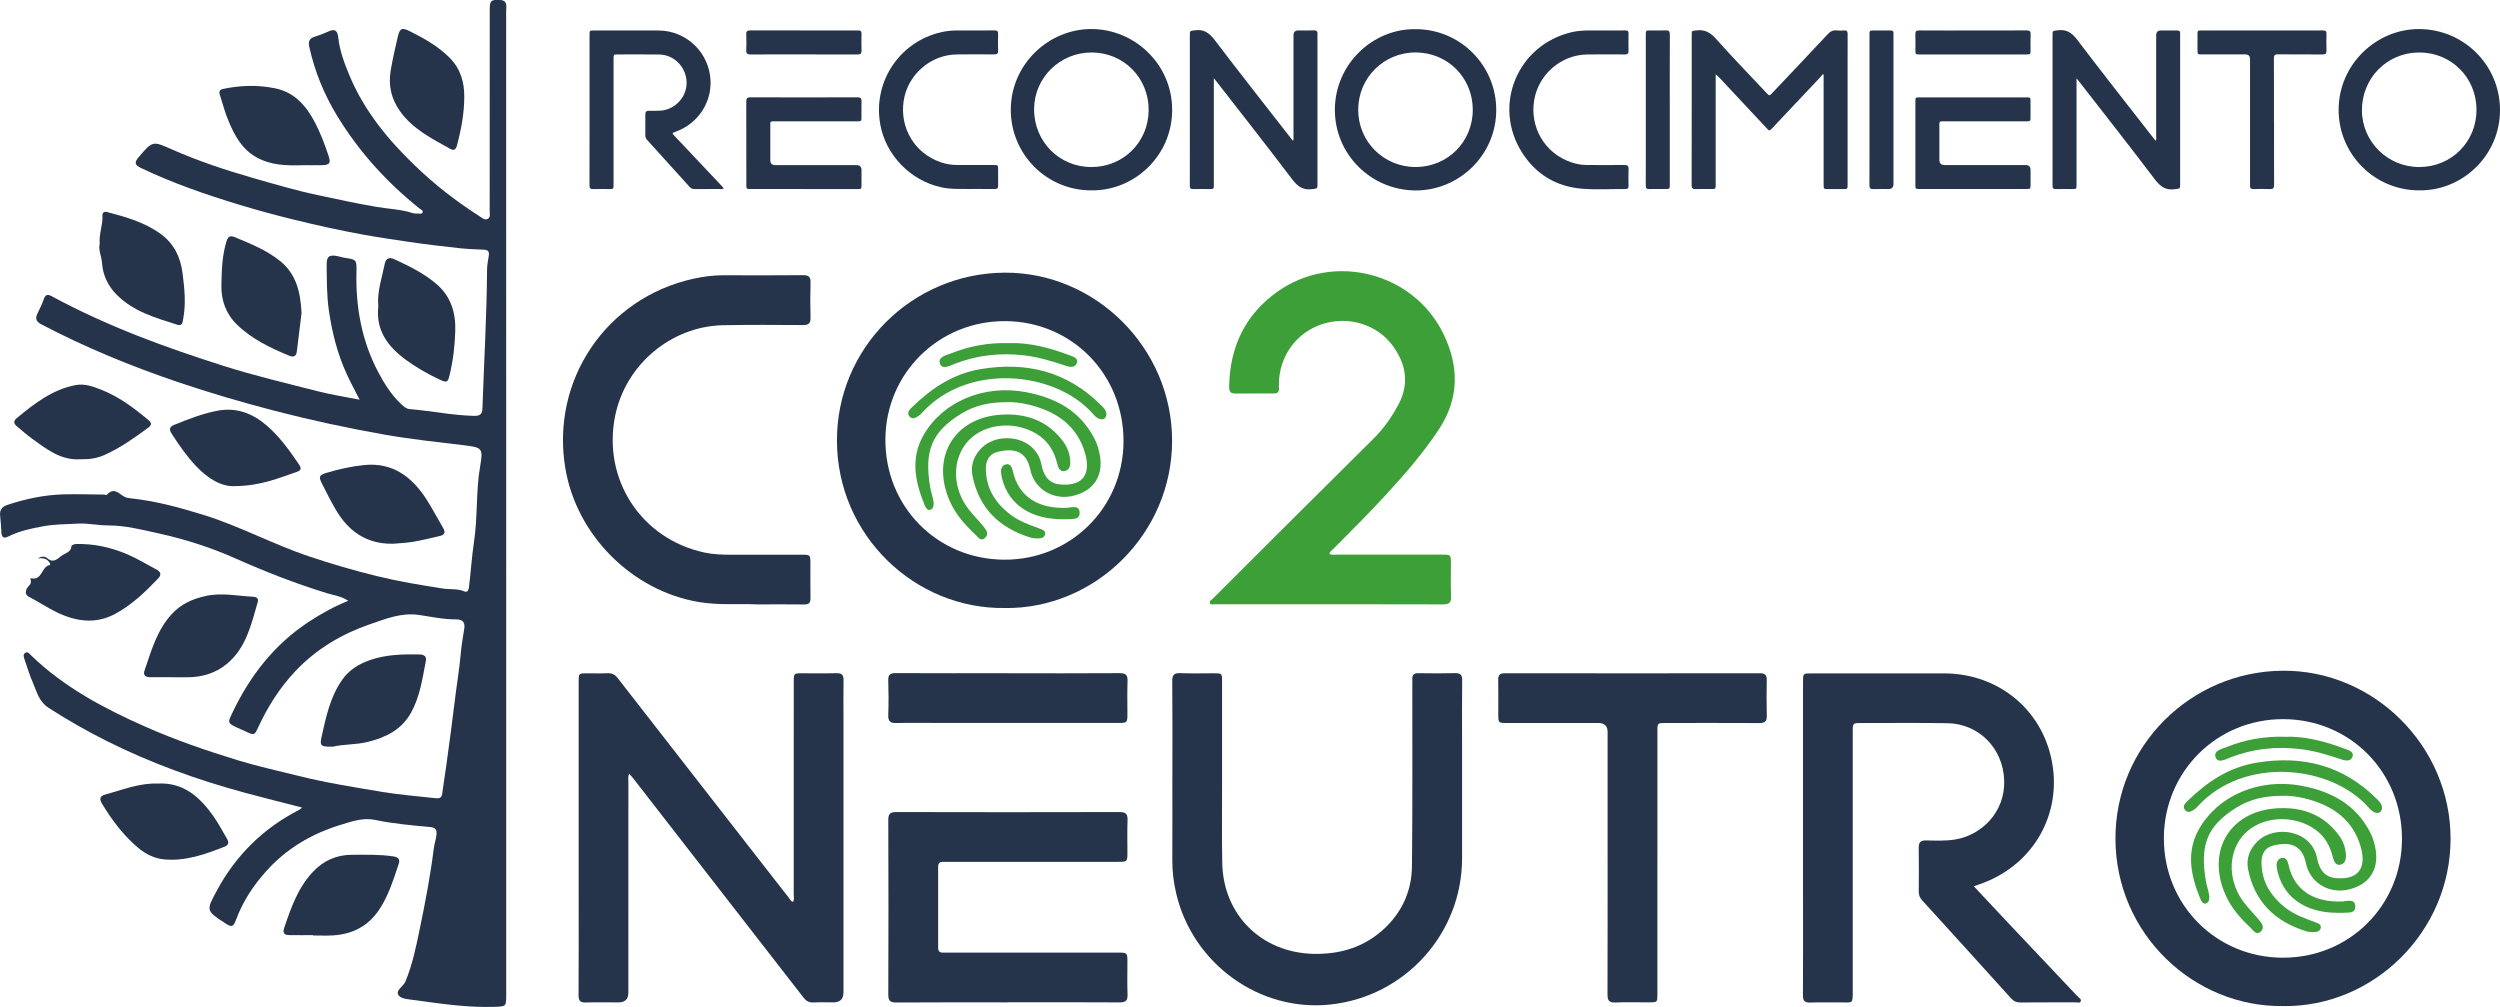
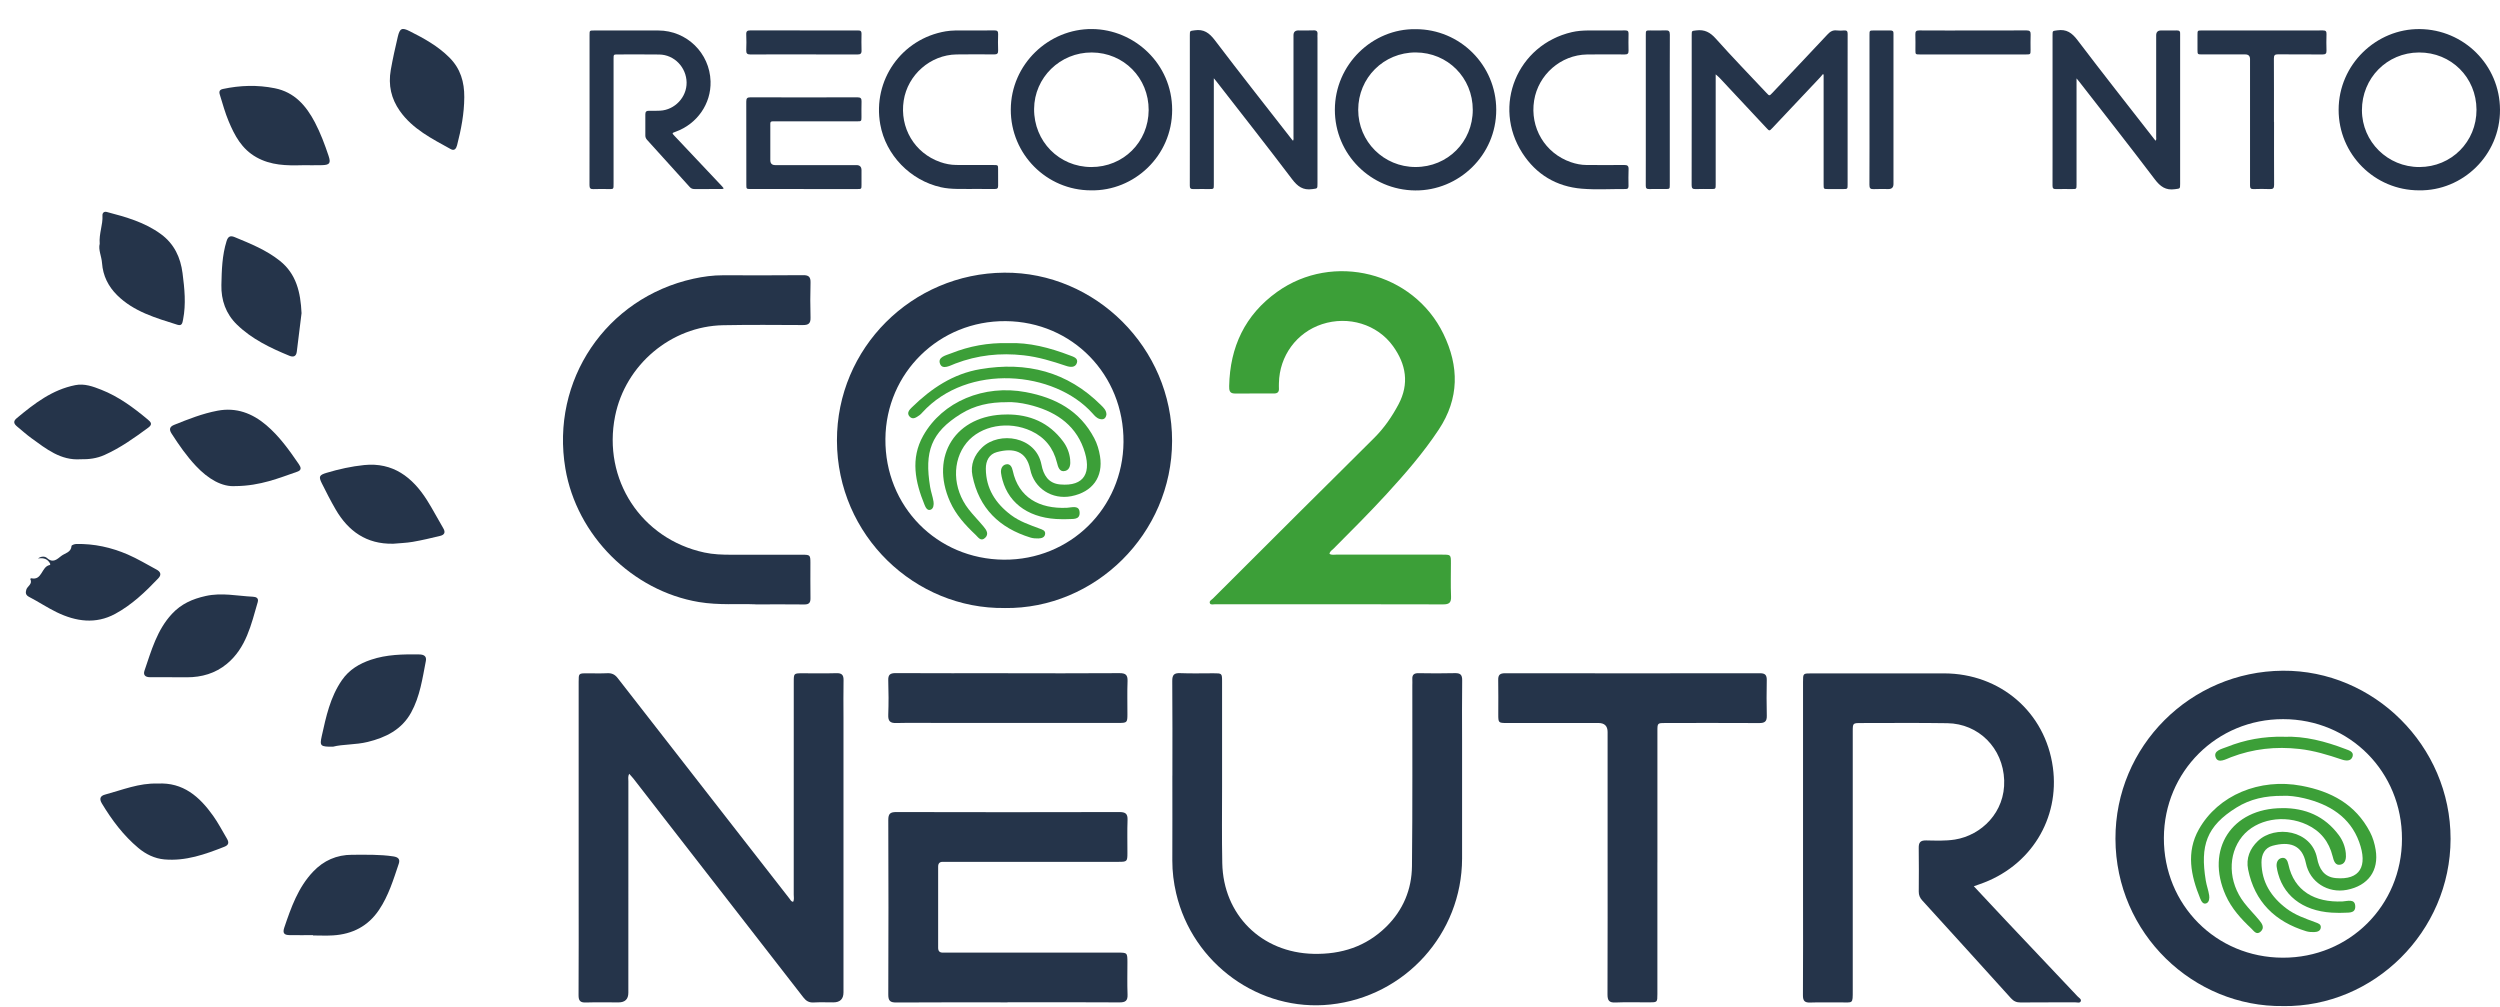
<svg xmlns="http://www.w3.org/2000/svg" id="Capa_2" viewBox="0 0 772.27 311.09">
  <defs>
    <style>.cls-1{fill:#3c9f38;}.cls-1,.cls-2{stroke-width:0px;}.cls-2{fill:#25344a;}</style>
  </defs>
  <g id="Capa_1-2">
-     <path class="cls-2" d="M93.3,249.46c-5.99-1.55-11.87-3-17.72-4.59-14.67-3.98-28.91-9.11-42.52-15.92-6.21-3.11-12.22-6.53-18.06-10.3-3-1.93-3.62-4.96-4.84-7.75-1.01-2.3-1.72-4.72-2.55-7.1-.25-.72-.59-1.61.16-2.11.83-.56,1.38.34,1.9.83,10.16,9.79,22.37,16.27,35.13,21.92,9.35,4.14,19,7.47,28.75,10.44,6.11,1.87,12.37,3.23,18.58,4.78,8.56,2.15,17.28,3.52,25.97,4.97,5.47.92,11.03,1.32,16.55,1.95,1.04.12,1.77-.11,1.94-1.35.41-3.09.92-6.16,1.34-9.25.86-6.41,1.76-12.81,2.52-19.23.56-4.76,1.38-9.49,1.82-14.27.25-2.69.65-5.43,1.12-8.12.35-1.99-.34-3.05-2.52-3.03-3.9.03-7.7-.83-11.54-1.38-5.35-.77-10.27,1.23-15.13,2.91-8.67,3-16.44,7.61-22.83,14.33-4.88,5.14-8.63,11.02-11.58,17.44-1.16,2.53-1.3,2.6-3.9,1.31-.82-.41-1.69-.71-2.51-1.11-3.08-1.48-3.1-1.5-1.67-4.5,5.47-11.53,13.03-21.3,23.83-28.35,3.77-2.46,7.69-4.64,12.04-6.39-2.12-1.4-4.43-1.69-6.55-2.34-9.71-2.97-19.11-6.66-28.38-10.78-7.6-3.38-15.51-5.91-23.64-7.7-5.13-1.13-10.26-2.45-15.52-2.46-3.19,0-6.3-.73-9.46-.56-3.57.19-7.2.18-10.7.82-3.64.66-7.34,1.45-10.71,3.13-1.51.75-2.11.3-2.19-1.29-.09-1.75-.23-3.5-.4-5.25-.18-1.77.75-2.7,2.29-3.21,5.53-1.82,11.18-3.04,17-3.23,4.27-.14,8.55.02,12.83.06.3,0,.77.19.89.05,1.9-2.19,3.39-.72,5.04.42.78.54,1.84.64,2.85.75,7.52.84,14.79,2.85,21.99,5.08,11.09,3.43,21.33,9.01,32.31,12.71,7,2.36,14.08,4.43,21.26,6.19,6.73,1.65,13.55,2.77,20.39,3.83,2.18.34,4.43-.05,6.55.87.94.41,1.32-.35,1.43-1.24.58-4.68.86-9.42,1.56-14.06,1.17-7.79.56-15.67,1.91-23.43.96-5.51.56-5.73-4.94-6.4-8.16-.99-16.35-1.84-24.44-3.26-11.45-2.01-22.82-4.47-34.1-7.39-10.03-2.6-19.96-5.52-29.77-8.83-14.53-4.91-28.68-10.73-42.28-17.86-1.47-.77-2.06-1.68-1.27-3.28.74-1.5,1.46-3.02,2.03-4.6.52-1.44,1.24-1.46,2.43-.81,8.66,4.68,17.62,8.71,26.78,12.31,8.58,3.38,17.3,6.33,26.08,9.13,9.65,3.08,19.51,5.39,29.31,7.9,4.18,1.07,8.47,1.73,12.93,2.61-1.35-2.66-2.71-5.16-3.9-7.73-2.93-6.33-4.62-12.98-5.61-19.91-.67-4.66-.61-9.26-.68-13.9-.04-2.77.77-3.35,3.51-2.78.67.14,1.33.38,2,.48,3.72.56,3.79.55,3.7,4.39-.25,10.84,1.61,21.23,6.71,30.9,1.89,3.58,4.03,7.01,7.01,9.83.79.75,1.62,1.53,2.7,1.62,6.68.54,13.27,1.96,19.99,2.09,1.72.03,2.45-.49,2.51-2.33.47-14.19,1.33-28.36,1.42-42.56,0-1.52.28-3.04.53-4.54.21-1.27-.16-1.84-1.5-1.9-2.59-.1-5.19-.21-7.76-.49-5.21-.56-10.4-1.18-15.59-1.95-4.67-.69-9.35-1.38-13.99-2.22-7.18-1.3-14.3-2.89-21.39-4.63-5.62-1.37-11.2-2.89-16.74-4.57-10.36-3.14-20.58-6.67-30.37-11.33-2.07-.99-2.21-1.75-.76-3.45,4.33-5.07,4.28-4.96,10.36-2.28,8.1,3.57,16.49,6.36,24.99,8.79,6.58,1.88,13.17,3.84,19.86,5.25,6.02,1.27,12.04,2.61,18.13,3.64,3.74.64,7.58.75,11.23,1.92.57.18,1.21.15,1.82.17.44.01,1.02.18,1.24-.31.3-.69-.42-.86-.81-1.18-10.24-8.16-18.92-17.73-25.7-28.94-3.96-6.55-6.82-13.61-8.47-21.11-.31-1.41-.1-2.54,1.55-3.05,1.52-.47,3.02-1.06,4.48-1.72,2.04-.93,2.71-.01,2.92,1.88.46,4.21,1.94,8.14,3.57,12,4.53,10.74,11.77,19.55,20.07,27.55,6.16,5.94,12.9,11.18,20.13,15.78.76.48,1.53,1.26,2.48.69.86-.51.53-1.52.53-2.33.02-20.78.01-41.56.02-62.34,0-2.72.4-3.01,3.04-2.92,2.65.09,2.03,2.02,2.03,3.5.02,70.82.02,141.64.02,212.46,0,30.41,0,60.81,0,91.22,0,3.85,0,3.74-3.76,3.86-8.2.26-16.27-.94-24.35-2.06-1.78-.25-4.23-.32-5.1-1.45-1.19-1.56,1.42-2.75,2.07-4.3,2.18-5.25,3.3-10.76,4.44-16.27,1.71-8.27,3.3-16.56,4.34-24.94.18-1.42.7-2.78.83-4.24.15-1.67-.56-2.15-2.02-2.29-5.67-.53-11.35-1.01-16.94-2.19-3.74-.79-7.32.49-10.76,1.55-8.89,2.73-16.69,7.32-22.97,14.36-3.96,4.44-7.14,9.29-9.22,14.86-.86,2.32-1.31,2.49-3.44,1.1-5.9-3.87-5.85-3.84-2.44-10.16,5.9-10.92,14.37-19.19,25.4-24.85.31-.16.56-.44.88-.69Z" />
    <path class="cls-2" d="M11.74,172.5c.96-.68,2.09-.74,2.8-.11,1.84,1.67,3.08.36,4.39-.65,1.16-.9,3.03-1.07,3.17-3.1.02-.24.9-.58,1.39-.59,5.56-.14,10.89,1.05,15.95,3.23,3.06,1.32,5.94,3.07,8.89,4.65,1.25.67,1.66,1.57.57,2.72-4,4.21-8.21,8.22-13.34,10.99-6,3.24-12.1,2.36-17.99-.49-2.94-1.42-5.67-3.26-8.57-4.76-1.11-.57-1.14-1.29-.88-2.22.32-1.13,2.08-1.75,1.21-3.33,0-.01.23-.23.33-.21,3.39.78,3.11-3.56,5.64-4.07.52-.1.02-.76-.25-1.1-.86-1.06-2.05-1.1-3.3-.96Z" />
    <path class="cls-2" d="M102.88,230.66c-3.9.03-4.17-.19-3.49-3.27,1.34-6.01,2.6-12.03,6.22-17.27,2.27-3.29,5.43-5.12,8.98-6.32,4.82-1.63,9.87-1.72,14.92-1.64,1.42.02,2.33.54,2.04,2.01-1.06,5.44-1.81,10.96-4.55,15.94-2.93,5.32-7.9,7.73-13.41,9.08-3.75.92-7.73.68-10.73,1.47Z" />
    <path class="cls-2" d="M121.37,167.96c-8.13.15-13.77-3.84-17.7-10.61-1.53-2.63-2.91-5.36-4.27-8.08-1.04-2.09-.74-2.54,1.48-3.21,3.8-1.14,7.69-2,11.6-2.4,8.89-.91,14.91,3.73,19.41,10.82,1.79,2.83,3.33,5.82,5.04,8.7.79,1.32.3,2.06-.97,2.36-2.8.68-5.62,1.35-8.46,1.84-2.02.35-4.09.4-6.14.59Z" />
    <path class="cls-2" d="M30.8,75.31c-.26-3.2,1.02-5.88.85-8.73-.05-.78.46-1.33,1.34-1.1,5.89,1.55,11.72,3.16,16.76,6.87,4.11,3.03,6.02,7.22,6.64,12.03.61,4.74,1.11,9.52.17,14.31-.21,1.1-.34,2.08-1.76,1.63-6.67-2.11-13.46-4.02-18.63-9.15-2.72-2.7-4.37-5.99-4.65-9.9-.15-2.11-1.2-4.12-.72-5.96Z" />
    <path class="cls-2" d="M93.15,96.74c-.47,3.76-.96,7.84-1.47,11.91-.18,1.46-1.06,1.76-2.29,1.25-5.88-2.42-11.58-5.14-16.21-9.64-3.43-3.34-4.89-7.56-4.79-12.21.1-4.55.21-9.13,1.6-13.57.49-1.57,1.27-1.74,2.53-1.22,4.86,2.01,9.75,3.98,13.92,7.3,5.11,4.07,6.41,9.75,6.71,16.19Z" />
    <path class="cls-2" d="M72.88,150.15c-4.32.37-8.64-2.26-12.34-6.19-2.88-3.05-5.27-6.5-7.54-10.03-.83-1.29-.59-2.13.78-2.68,4.38-1.76,8.75-3.5,13.42-4.38,5.8-1.1,10.73.8,15.03,4.44,4.04,3.42,7.1,7.72,10.08,12.07.68.99.93,1.84-.45,2.32-5.74,1.99-11.39,4.36-18.99,4.46Z" />
    <path class="cls-2" d="M24.87,141.87c-6.12.42-10.58-3.19-15.15-6.5-1.54-1.11-2.95-2.4-4.43-3.61-.99-.82-1.32-1.59-.12-2.58,5.42-4.51,10.95-8.8,18.1-10.21,2.82-.56,5.49.43,8,1.42,5.37,2.11,9.98,5.53,14.39,9.21.97.81,1.53,1.47.17,2.48-4.3,3.17-8.63,6.26-13.55,8.47-2.39,1.07-4.82,1.37-7.4,1.32Z" />
    <path class="cls-2" d="M53.16,209.19c-2.29,0-4.58,0-6.87,0-1.34,0-2.13-.63-1.66-2.01,2.12-6.18,3.85-12.55,8.48-17.54,2.86-3.08,6.31-4.62,10.46-5.54,4.97-1.1,9.7,0,14.53.23,1.06.05,1.88.44,1.51,1.69-2.02,6.94-3.57,14.14-9.55,19.07-3.56,2.93-7.75,4.13-12.31,4.13-1.53,0-3.05,0-4.58,0,0-.01,0-.02,0-.04Z" />
    <path class="cls-2" d="M48.69,242.05c7.89-.44,12.95,4.06,17.14,9.94,1.59,2.23,2.85,4.68,4.25,7.04.65,1.09.69,1.96-.72,2.52-5.98,2.37-12.02,4.51-18.59,3.93-3.01-.27-5.73-1.6-8.05-3.55-4.61-3.86-8.15-8.6-11.24-13.72-.91-1.51-.47-2.36.95-2.75,5.35-1.44,10.55-3.61,16.25-3.41Z" />
-     <path class="cls-2" d="M116.87,94.73c-.45-4.58,1.11-8.87,1.99-13.26.33-1.61,1.35-2.13,2.89-1.42,4.64,2.14,9.25,4.39,13.15,7.75,4.36,3.75,5.9,8.75,5.74,14.35-.13,4.57-.65,9.1-1.72,13.57-.58,2.45-.85,2.59-3.14,1.52-3.67-1.72-7.18-3.72-10.44-6.11-5.51-4.05-9.29-9.05-8.48-16.4Z" />
    <path class="cls-2" d="M96.7,288.87c-2.44,0-4.88.04-7.32-.01-1.49-.03-2.17-.52-1.57-2.3,2.11-6.23,4.27-12.41,8.91-17.3,3.24-3.42,7.26-5.21,12.01-5.21,4.27,0,8.54-.15,12.79.5,1.48.23,2.14.85,1.66,2.27-1.65,4.9-3.15,9.86-6.08,14.23-3.4,5.07-8.24,7.53-14.22,7.9-2.05.13-4.12.02-6.18.02,0-.03,0-.06,0-.09Z" />
    <path class="cls-2" d="M143.42,30.04c-.02,5.05-.97,9.97-2.23,14.84-.26,1.02-.82,1.81-1.94,1.19-5.79-3.21-11.79-6.19-15.74-11.8-2.66-3.79-3.63-7.93-2.79-12.7.61-3.45,1.37-6.85,2.17-10.25.61-2.57,1.27-2.9,3.64-1.7,4.43,2.22,8.73,4.59,12.31,8.17,3.44,3.44,4.61,7.59,4.58,12.24Z" />
    <path class="cls-2" d="M93.37,51.04c-4.89.13-9.67.07-14.18-2.47-4.53-2.55-6.72-6.71-8.58-11.16-1.05-2.52-1.79-5.17-2.59-7.78-.26-.83-.63-1.83.81-2.14,5.34-1.14,10.68-1.31,16.05-.23,6.1,1.22,9.69,5.39,12.4,10.55,1.73,3.31,3.04,6.81,4.22,10.34.75,2.22.34,2.8-1.95,2.87-2.06.06-4.12.01-6.18.01Z" />
    <path class="cls-2" d="M245.01,278.56c.38-.71.18-1.48.18-2.21.01-21.89.01-43.78.01-65.67,0-2.69,0-2.7,2.72-2.7,3.48,0,6.96.07,10.44-.03,1.65-.05,2.25.52,2.22,2.17-.08,3.79-.02,7.59-.02,11.39,0,28.35,0,56.69,0,85.04q0,3.09-3.15,3.09c-2.02,0-4.05-.08-6.07.03-1.43.08-2.32-.46-3.18-1.57-14.26-18.4-28.56-36.77-42.85-55.16-3.22-4.15-6.43-8.3-9.66-12.45-.38-.48-.8-.92-1.27-1.45-.48.83-.26,1.59-.27,2.32-.01,21.77-.01,43.53-.01,65.3q0,2.99-3.05,2.99c-3.35,0-6.71-.08-10.06.03-1.73.06-2.28-.52-2.27-2.26.07-10.82.03-21.64.03-32.46,0-21.45,0-42.9,0-64.35,0-2.61,0-2.62,2.6-2.62,2.09,0,4.18.07,6.26-.03,1.4-.06,2.34.39,3.21,1.52,12.61,16.24,25.26,32.45,37.9,48.67,5.06,6.49,10.11,12.98,15.17,19.46.29.38.48.9,1.12.96Z" />
    <path class="cls-2" d="M310.36,187.82c-27.59.38-51.76-22.27-51.82-51.7-.06-28.61,23.17-51.69,51.72-51.89,28.07-.2,51.85,23.21,51.81,51.99-.04,28.7-23.81,51.96-51.71,51.61ZM310.12,172.89c20.44.15,36.79-15.93,36.94-36.36.16-20.76-15.81-37.15-36.38-37.33-20.52-.18-37,15.95-37.17,36.38-.18,20.79,15.87,37.15,36.6,37.31Z" />
    <path class="cls-2" d="M705.32,310.78c-27.6.4-51.77-22.26-51.84-51.67-.07-28.62,23.15-51.71,51.69-51.92,28.08-.21,51.86,23.2,51.83,51.96-.03,28.71-23.79,51.98-51.68,51.64ZM705.18,295.84c20.56.05,36.78-16.11,36.81-36.68.04-20.71-16.11-36.99-36.7-37.01-20.5-.03-36.78,16.19-36.85,36.71-.07,20.63,16.12,36.94,36.74,36.98Z" />
    <path class="cls-2" d="M609.71,273.75c3.45,3.68,6.67,7.15,9.92,10.6,7.38,7.82,14.78,15.63,22.16,23.45.41.44,1.23.83.98,1.48-.26.68-1.12.34-1.71.35-5.63.02-11.26-.01-16.89.04-1.24.01-2.12-.37-2.96-1.3-9.11-10.1-18.26-20.17-27.42-30.23-.73-.8-1.08-1.64-1.07-2.72.03-4.49.06-8.99-.01-13.48-.03-1.68.49-2.36,2.28-2.33,2.96.05,5.93.2,8.9-.27,8.17-1.31,15.56-8.42,15.22-18.31-.35-10-7.94-17.49-17.56-17.63-8.86-.14-17.72-.05-26.58-.05-2.63,0-2.64,0-2.64,2.63,0,26.64,0,53.28,0,79.92,0,4.4.1,3.71-3.81,3.75-3.1.03-6.2-.08-9.3.04-1.73.06-2.29-.5-2.28-2.26.07-10.31.03-20.63.03-30.94,0-21.96,0-43.91,0-65.87,0-2.61,0-2.61,2.61-2.61,13.67,0,27.34-.03,41,0,17.29.04,31.24,11.96,33.57,29.04,2.15,15.78-6.79,30.66-22.69,36.11-.47.16-.95.33-1.74.61Z" />
    <path class="cls-2" d="M362.16,239.63c0-9.75.05-19.49-.04-29.24-.02-1.93.57-2.53,2.48-2.45,3.41.14,6.83.04,10.25.04,2.65,0,2.66,0,2.66,2.62,0,10.76,0,21.52,0,32.28,0,7.91-.1,15.82.06,23.73.31,16.03,12.14,27.68,28.18,28.04,8.62.19,16.23-2.24,22.46-8.36,5.23-5.14,7.89-11.53,7.96-18.74.2-18.6.09-37.21.11-55.82,0-.63.04-1.27,0-1.9-.08-1.38.51-1.9,1.91-1.88,3.73.06,7.47.09,11.2-.01,1.72-.05,2.32.49,2.29,2.25-.09,6.2-.03,12.4-.03,18.61,0,12.15.03,24.3,0,36.45-.07,23.17-17.59,42.56-40.65,45.05-21.88,2.36-42.57-12.53-47.67-34.33-.78-3.34-1.2-6.71-1.19-10.15.04-8.73.01-17.47.01-26.2Z" />
    <path class="cls-1" d="M410.69,171.09c.72.44,1.5.23,2.22.23,10.88.02,21.77,0,32.65.01,2.62,0,2.64.03,2.64,2.65,0,3.42-.1,6.84.04,10.25.08,1.92-.55,2.48-2.47,2.47-20.69-.06-41.39-.04-62.08-.04-2.78,0-5.57.01-8.35,0-.55,0-1.33.26-1.58-.28-.34-.7.49-1.07.91-1.48,8.82-8.82,17.64-17.62,26.48-26.42,7.81-7.77,15.65-15.5,23.43-23.28,3.02-3.02,5.41-6.5,7.42-10.27,3.4-6.39,2.34-12.42-1.68-18-4.89-6.79-13.83-9.43-21.9-6.8-7.89,2.57-13.2,9.82-13.35,18.21,0,.57-.04,1.14,0,1.71.06,1.07-.5,1.5-1.49,1.5-4.05,0-8.1,0-12.15.01-1.66,0-1.75-1.05-1.73-2.3.25-12.09,4.88-21.99,14.82-29.1,17.28-12.35,42.08-6.13,51.36,12.97,4.87,10.02,4.94,19.94-1.43,29.56-4.74,7.16-10.32,13.6-16.1,19.9-5.31,5.78-10.85,11.34-16.4,16.89-.47.47-1.14.8-1.26,1.59Z" />
    <path class="cls-2" d="M233.41,186.68c-5.17-.22-11.36.33-17.54-.71-20.55-3.45-37.72-20.54-41.22-41.23-4.6-27.23,12.56-52.68,39.55-58.64,3.03-.67,6.09-1.08,9.21-1.07,8.23.02,16.45.05,24.68-.03,1.75-.02,2.33.56,2.29,2.29-.1,3.6-.1,7.22,0,10.82.05,1.77-.61,2.31-2.31,2.3-8.23-.04-16.45-.11-24.68.05-16.1.31-30.2,12.23-33.38,28.07-3.93,19.58,8.07,37.93,27.54,42.14,2.8.61,5.64.69,8.49.69,7.28,0,14.55,0,21.83,0,2.36,0,2.46.11,2.47,2.46,0,3.67-.03,7.34.02,11.01.02,1.38-.5,1.9-1.89,1.89-4.68-.06-9.37-.02-15.06-.02Z" />
    <path class="cls-2" d="M311.23,309.64c-11.45,0-22.91-.04-34.36.04-1.91.01-2.48-.53-2.47-2.46.07-17.97.07-35.94,0-53.91,0-1.93.57-2.46,2.47-2.46,22.97.06,45.94.06,68.91,0,1.88,0,2.6.5,2.53,2.45-.13,3.41-.03,6.83-.04,10.25,0,2.55-.13,2.68-2.68,2.68-17.46,0-34.93,0-52.39,0-.63,0-1.27.02-1.9,0-1.03-.02-1.5.45-1.5,1.49,0,8.35,0,16.71,0,25.06,0,1.03.47,1.52,1.49,1.49.63-.01,1.27,0,1.9,0,17.34,0,34.68,0,52.01,0,3.05,0,3.06.01,3.07,3.06,0,3.29-.09,6.58.04,9.87.08,1.95-.64,2.46-2.53,2.45-11.52-.08-23.03-.04-34.55-.04Z" />
    <path class="cls-2" d="M511.98,266.46c0,13.54,0,27.08,0,40.63,0,2.53-.02,2.54-2.53,2.55-3.48,0-6.97-.11-10.44.04-1.98.09-2.44-.66-2.44-2.51.06-15.82.03-31.64.03-47.46,0-11.2,0-22.4,0-33.6q0-2.77-2.85-2.77c-9.43,0-18.86,0-28.29,0-2.58,0-2.63-.06-2.63-2.68,0-3.54.05-7.09-.02-10.63-.03-1.59.58-2.06,2.12-2.06,26.26.03,52.52.04,78.79,0,1.64,0,2.07.66,2.05,2.14-.06,3.67-.09,7.34.01,11.01.05,1.82-.72,2.25-2.37,2.24-9.62-.05-19.24-.03-28.86-.02-2.55,0-2.56.01-2.56,2.51,0,13.54,0,27.08,0,40.63Z" />
    <path class="cls-2" d="M311.43,207.98c11.45,0,22.91.04,34.36-.04,1.9-.01,2.59.52,2.52,2.46-.13,3.41-.03,6.83-.04,10.25,0,2.55-.13,2.67-2.69,2.67-18.48,0-36.96,0-55.44,0-4.43,0-8.86-.08-13.29.03-1.93.05-2.53-.63-2.46-2.53.13-3.54.12-7.09,0-10.63-.06-1.76.56-2.26,2.28-2.26,11.58.06,23.16.03,34.74.03Z" />
    <path class="cls-1" d="M311.17,124.24c-5.52-.04-10.11.99-14.33,3.6-9.33,5.77-11.29,11.77-9.52,22.56.25,1.54.82,3.03,1.05,4.57.14.89.01,2.11-.85,2.47-1.11.46-1.64-.81-1.94-1.54-2.87-7.03-4.37-14.24-.4-21.3,5.97-10.61,18.82-15.89,31.69-13.47,9.15,1.72,16.69,5.7,21.17,14.28.91,1.73,1.45,3.6,1.76,5.51,1.05,6.42-2.31,11.08-8.87,12.36-5.89,1.15-11.48-2.38-12.68-8.25-1.18-5.82-5.22-6.73-10.31-5.37-2.38.63-3.43,2.7-3.41,5.15.04,6.12,3.01,10.69,7.74,14.26,2.69,2.03,5.85,3.09,8.96,4.25.78.29,1.73.56,1.62,1.6-.12,1.15-1.15,1.37-2.08,1.41-.81.03-1.67-.04-2.45-.27-9.59-2.95-15.89-9.04-17.92-19.08-.7-3.46.57-6.44,3-8.77,5.3-5.07,16.61-3.44,18.31,5.3.62,3.22,2.11,5.81,5.76,6.14,7.51.68,9.95-3.66,7.23-11.16-2.81-7.74-9.23-11.66-17.02-13.51-2.34-.56-4.72-.83-6.5-.75Z" />
    <path class="cls-1" d="M310.92,128.03c7.16-.05,13.12,2.47,17.47,8.31,1.23,1.65,1.98,3.55,2.19,5.61.15,1.43,0,3.11-1.51,3.52-1.8.49-2.24-1.26-2.57-2.58-1.12-4.5-3.72-7.77-7.9-9.73-7.05-3.31-15.68-1.72-20.02,3.62-4.55,5.6-4.33,14.12.61,20.5,1.46,1.89,3.17,3.59,4.69,5.44.84,1.01,1.67,2.26.43,3.43-1.33,1.25-2.15-.2-2.95-.95-3.16-2.98-6.05-6.14-7.88-10.21-6.36-14.2,1.83-26.92,17.43-26.95Z" />
    <path class="cls-1" d="M341.79,128c-.17,1.19-.82,1.78-2.09,1.42-.93-.26-1.55-.98-2.16-1.67-11.76-13.21-38.6-15.72-52.64-.31-.25.27-.49.56-.79.77-.98.67-2.11,1.62-3.16.43-.95-1.08-.02-2.08.78-2.85,5.98-5.83,12.7-10.34,21.13-11.76,14.25-2.4,26.85.74,37.27,11.14.78.77,1.61,1.54,1.66,2.82Z" />
    <path class="cls-1" d="M311.47,106c6.42-.27,12.8,1.41,19.03,3.79,1.08.41,2.65.83,2.16,2.33-.5,1.52-2.11,1.32-3.34.9-4.27-1.44-8.54-2.75-13.08-3.26-7.28-.82-14.29-.07-21.14,2.55-1.55.59-3.92,2-4.69.13-.89-2.17,1.85-2.67,3.47-3.32,5.53-2.2,11.29-3.28,17.59-3.13Z" />
    <path class="cls-1" d="M327.98,160.38c-9.5-.03-16.2-4.45-18.3-12.09-.19-.71-.36-1.43-.45-2.16-.15-1.22.3-2.37,1.45-2.67,1.38-.37,1.94.86,2.17,1.96,1.77,8.22,8.15,11.83,16.75,11.44,1.47-.07,3.88-.98,3.91,1.57.03,2.31-2.31,1.8-3.89,1.94-.55.05-1.1,0-1.65.01Z" />
    <path class="cls-1" d="M705.23,245.84c-5.52-.04-10.11.99-14.33,3.6-9.33,5.77-11.29,11.77-9.52,22.56.25,1.54.82,3.03,1.05,4.57.14.89.01,2.11-.85,2.47-1.11.46-1.64-.81-1.94-1.54-2.87-7.03-4.37-14.24-.4-21.3,5.97-10.61,18.82-15.89,31.69-13.47,9.15,1.72,16.69,5.7,21.17,14.28.91,1.73,1.45,3.6,1.76,5.51,1.05,6.42-2.31,11.08-8.87,12.36-5.89,1.15-11.48-2.38-12.68-8.25-1.18-5.82-5.22-6.73-10.31-5.37-2.38.63-3.43,2.7-3.41,5.15.04,6.12,3.01,10.69,7.74,14.26,2.69,2.03,5.85,3.09,8.96,4.25.78.29,1.73.56,1.62,1.6-.12,1.15-1.15,1.37-2.08,1.41-.81.03-1.67-.04-2.45-.27-9.59-2.95-15.89-9.04-17.92-19.08-.7-3.46.57-6.44,3-8.77,5.3-5.07,16.61-3.44,18.31,5.3.62,3.22,2.11,5.81,5.76,6.14,7.51.68,9.95-3.66,7.23-11.16-2.81-7.74-9.23-11.66-17.02-13.51-2.34-.56-4.72-.83-6.5-.75Z" />
    <path class="cls-1" d="M704.98,249.63c7.16-.05,13.12,2.47,17.47,8.31,1.23,1.65,1.98,3.55,2.19,5.61.15,1.43,0,3.11-1.51,3.52-1.8.49-2.24-1.26-2.57-2.58-1.12-4.5-3.72-7.77-7.9-9.73-7.05-3.31-15.68-1.72-20.02,3.62-4.55,5.6-4.33,14.12.61,20.5,1.46,1.89,3.17,3.59,4.69,5.44.84,1.01,1.67,2.26.43,3.43-1.33,1.25-2.15-.2-2.95-.95-3.16-2.98-6.05-6.14-7.88-10.21-6.36-14.2,1.83-26.92,17.43-26.95Z" />
-     <path class="cls-1" d="M735.84,249.6c-.17,1.19-.82,1.78-2.09,1.42-.93-.26-1.55-.98-2.16-1.67-11.76-13.21-38.6-15.72-52.64-.31-.25.27-.49.56-.79.77-.98.67-2.11,1.62-3.16.43-.95-1.08-.02-2.08.78-2.85,5.98-5.83,12.7-10.34,21.13-11.76,14.25-2.4,26.85.74,37.27,11.14.78.77,1.61,1.54,1.66,2.82Z" />
    <path class="cls-1" d="M705.53,227.6c6.42-.27,12.8,1.41,19.03,3.79,1.08.41,2.65.83,2.16,2.33-.5,1.52-2.11,1.32-3.34.9-4.27-1.44-8.54-2.75-13.08-3.26-7.28-.82-14.29-.07-21.14,2.55-1.55.59-3.92,2-4.69.13-.89-2.17,1.85-2.67,3.47-3.32,5.53-2.2,11.29-3.28,17.59-3.13Z" />
    <path class="cls-1" d="M722.03,281.98c-9.5-.03-16.2-4.45-18.3-12.09-.19-.71-.36-1.43-.45-2.16-.15-1.22.3-2.37,1.45-2.67,1.38-.37,1.94.86,2.17,1.96,1.77,8.22,8.15,11.83,16.75,11.44,1.47-.07,3.88-.98,3.91,1.57.03,2.31-2.31,1.8-3.89,1.94-.55.05-1.1,0-1.65.01Z" />
    <path class="cls-2" d="M529.99,22.96c0,.44,0,.8,0,1.16,0,10.94,0,21.88,0,32.83,0,1.44,0,1.44-1.47,1.44-1.59,0-3.18-.05-4.76.02-.95.04-1.2-.32-1.2-1.22.03-8.14.02-16.28.02-24.42,0-7.29,0-14.59,0-21.88,0-1.47.02-1.32,1.42-1.5,2.54-.33,4.28.59,6,2.52,5.1,5.72,10.44,11.22,15.69,16.81.88.94.9.94,1.78,0,5.69-6.01,11.38-12.01,17.03-18.05.82-.88,1.63-1.43,2.88-1.27.76.1,1.55.06,2.33,0,.82-.06,1.04.3,1.04,1.07-.03,3.48-.01,6.96-.01,10.44,0,12.02,0,24.05,0,36.07,0,1.41,0,1.41-1.38,1.42-1.52,0-3.04,0-4.56,0-1.47,0-1.47,0-1.47-1.43,0-3.75,0-7.5,0-11.25v-22.67c-.07-.05-.15-.1-.22-.16-.27.32-.53.66-.82.97-4.93,5.24-9.87,10.47-14.81,15.7-.89.94-.91.94-1.78.01-4.84-5.18-9.68-10.36-14.53-15.54-.32-.34-.7-.63-1.18-1.06Z" />
    <path class="cls-2" d="M374.96,24.21c0,2.68,0,5.08,0,7.47,0,8.44,0,16.88,0,25.33,0,1.38,0,1.39-1.42,1.39-1.65,0-3.31-.03-4.96.01-.81.02-1.05-.3-1.04-1.07.03-3.55.01-7.09.01-10.64,0-11.92,0-23.84,0-35.76,0-1.53.03-1.35,1.46-1.57,2.85-.44,4.54.79,6.25,3.03,7.81,10.3,15.83,20.45,23.78,30.65.1.13.21.25.38.44.25-.43.15-.83.15-1.2,0-10.47,0-20.94,0-31.4q0-1.48,1.5-1.49c1.55,0,3.11.05,4.66-.02,1-.05,1.35.34,1.25,1.29-.04.33,0,.67,0,1.01,0,15.03,0,30.05,0,45.08,0,1.61-.03,1.43-1.6,1.66-2.86.42-4.54-.82-6.24-3.06-7.68-10.15-15.56-20.15-23.37-30.2-.2-.26-.42-.51-.8-.97Z" />
    <path class="cls-2" d="M641.46,24.2c0,1.6,0,2.91,0,4.23,0,9.52,0,19.05,0,28.57,0,1.4,0,1.4-1.41,1.4-1.65,0-3.31-.03-4.96.01-.8.02-1.06-.27-1.05-1.06.03-2.73.01-5.47.01-8.21,0-12.76,0-25.53,0-38.29,0-1.43.03-1.26,1.45-1.48,2.85-.43,4.54.77,6.25,3.02,7.83,10.33,15.87,20.51,23.84,30.74.08.1.18.2.32.35.26-.41.15-.81.15-1.17,0-10.47,0-20.94,0-31.4q0-1.49,1.49-1.5c1.62,0,3.24.03,4.86-.01.81-.02,1.12.3,1.05,1.07-.02.2,0,.4,0,.61,0,15.23,0,30.46,0,45.69,0,1.63-.03,1.44-1.59,1.67-2.86.42-4.54-.81-6.24-3.05-7.68-10.15-15.56-20.15-23.37-30.2-.2-.26-.42-.52-.81-.99Z" />
    <path class="cls-2" d="M337.02,58.8c-13.71,0-24.82-11.18-24.78-24.95.04-14.01,11.72-25,25.12-24.88,13.02.11,24.72,10.72,24.73,24.97.01,14.22-11.76,25.12-25.07,24.86ZM354.83,34c.04-9.91-7.68-17.74-17.55-17.79-9.81-.05-17.78,7.75-17.84,17.45-.06,10.01,7.71,17.91,17.65,17.94,9.9.03,17.7-7.7,17.74-17.6Z" />
    <path class="cls-2" d="M437.32,9.01c13.71,0,24.85,11.1,24.88,24.88.03,14.13-11.64,25.05-25.02,24.94-13.73-.12-24.85-11.18-24.83-24.93.02-14.03,11.67-25.11,24.97-24.89ZM454.95,33.93c0-9.92-7.74-17.7-17.62-17.73-9.89-.02-17.77,7.84-17.77,17.72,0,9.82,7.87,17.67,17.72,17.67,9.9,0,17.67-7.78,17.67-17.67Z" />
    <path class="cls-2" d="M747.26,58.8c-13.74,0-24.86-11.15-24.84-24.89.02-14.05,11.69-25.07,25.06-24.93,13.63.14,24.73,11.11,24.79,24.9.06,14.11-11.59,25.14-25.01,24.92ZM765.01,33.89c-.03-9.97-7.83-17.73-17.77-17.68-9.88.04-17.65,7.93-17.62,17.87.03,9.72,7.96,17.54,17.76,17.52,9.89-.02,17.66-7.83,17.63-17.71Z" />
    <path class="cls-2" d="M223.57,58.18c-.37.29-.68.21-.98.21-2.67,0-5.34,0-8,.01-.61,0-1.09-.14-1.52-.62-4.38-4.87-8.78-9.72-13.18-14.57-.36-.4-.54-.82-.54-1.36.02-2.16.03-4.32,0-6.48-.01-.83.29-1.16,1.12-1.15,1.15.02,2.3.03,3.44-.03,4.55-.23,8.25-4.17,8.19-8.7-.07-4.7-3.81-8.59-8.45-8.65-4.25-.06-8.51-.02-12.76-.02-1.35,0-1.35,0-1.35,1.34,0,12.8,0,25.59,0,38.39,0,2.07.11,1.84-1.87,1.85-1.45,0-2.91-.05-4.36.02-.94.04-1.21-.3-1.21-1.22.03-6.85.02-13.71.02-20.56,0-8.61,0-17.22,0-25.83,0-1.38,0-1.39,1.41-1.39,6.62,0,13.24-.01,19.85,0,8.76.02,15.86,6.96,16.12,15.71.21,6.91-4.14,13.17-10.8,15.57-1.16.42-1.15.41-.35,1.27,4.89,5.18,9.78,10.36,14.67,15.55.18.19.34.41.55.66Z" />
    <path class="cls-2" d="M300.18,58.39c-2.88-.09-6.22.19-9.53-.55-9.45-2.13-17.04-9.93-18.73-19.41-2.44-13.65,6.59-26.47,20.25-28.76,1.88-.31,3.77-.26,5.66-.26,3.11,0,6.21.02,9.32-.02.87-.01,1.21.23,1.18,1.14-.06,1.69-.06,3.38,0,5.06.04.94-.31,1.23-1.22,1.22-3.88-.03-7.77-.05-11.65.01-8.06.13-15.07,6.29-16.3,14.26-1.3,8.38,3.34,16.2,11.27,18.98,1.6.56,3.25.89,4.96.9,3.85.01,7.7.01,11.55.02,1.36,0,1.38.02,1.38,1.33,0,1.69-.02,3.38.01,5.06.01.74-.24,1.02-.99,1.01-2.23-.03-4.46-.01-7.13-.01Z" />
    <path class="cls-2" d="M495.05,9.41c2.63,0,4.83.02,7.02-.01.75-.01,1.01.26,1,1-.03,1.76-.05,3.51,0,5.27.03.91-.34,1.16-1.19,1.15-3.88-.02-7.77-.05-11.65.01-8.09.13-15.05,6.23-16.33,14.23-1.34,8.38,3.35,16.27,11.33,19.03,1.57.54,3.19.87,4.86.88,3.88.01,7.77.04,11.65,0,1-.01,1.38.28,1.34,1.32-.08,1.72-.04,3.44-.02,5.17,0,.61-.17.94-.86.93-4.52-.03-9.07.27-13.57-.1-7.82-.65-14.08-4.38-18.35-11-9.4-14.58-1.59-33.47,15.31-37.37,3.27-.75,6.58-.43,9.45-.52Z" />
    <path class="cls-2" d="M248.28,58.39c-5.44,0-10.87,0-16.31,0-1.42,0-1.42,0-1.42-1.37,0-8.54.01-17.08-.02-25.62,0-.99.24-1.34,1.29-1.34,11.01.04,22.01.04,33.02,0,1.05,0,1.34.35,1.3,1.34-.07,1.58-.01,3.17-.02,4.76,0,1.26-.05,1.32-1.31,1.32-8.34,0-16.68,0-25.02,0-2.05,0-1.83-.16-1.83,1.87,0,3.38,0,6.75,0,10.13q0,1.51,1.48,1.52c8.37,0,16.74,0,25.12,0q1.56,0,1.57,1.57c0,1.49,0,2.97,0,4.46,0,1.36,0,1.37-1.34,1.37-5.5,0-11.01,0-16.51,0Z" />
-     <path class="cls-2" d="M609.42,58.39c-5.44,0-10.87,0-16.31,0-1.42,0-1.43,0-1.43-1.37,0-8.54,0-17.08,0-25.62,0-1.31,0-1.32,1.37-1.32,10.94,0,21.88,0,32.81,0,1.38,0,1.39,0,1.39,1.42,0,1.55,0,3.11,0,4.66,0,1.26-.05,1.32-1.31,1.32-8.27,0-16.54,0-24.81,0-2.32,0-2.03-.25-2.04,2.06-.01,3.27,0,6.55,0,9.82q0,1.62,1.58,1.62c8.34,0,16.68,0,25.02,0q1.57,0,1.57,1.57c0,1.45,0,2.9,0,4.35,0,1.47,0,1.47-1.43,1.48-5.47,0-10.94,0-16.41,0Z" />
    <path class="cls-2" d="M702.47,37.66c0,6.48-.02,12.96.02,19.44,0,1.03-.3,1.35-1.32,1.31-1.68-.08-3.38-.05-5.06,0-.8.02-1.06-.29-1.06-1.07.03-2.87,0-5.74,0-8.61,0-10.16,0-20.32,0-30.48q0-1.43-1.46-1.44c-4.46,0-8.91,0-13.37,0-1.38,0-1.39-.02-1.4-1.43,0-1.52,0-3.04,0-4.56,0-1.41,0-1.41,1.39-1.41,9.42,0,18.84,0,28.25,0,3.04,0,6.08.02,9.11-.01.84-.01,1.13.27,1.1,1.1-.05,1.72-.06,3.44,0,5.16.03.9-.32,1.16-1.18,1.16-4.59-.03-9.18.02-13.77-.04-1.04-.01-1.31.31-1.3,1.33.04,6.51.02,13.03.02,19.55Z" />
    <path class="cls-2" d="M515.81,33.9c0,7.7,0,15.39,0,23.09,0,1.39,0,1.4-1.41,1.4-1.65,0-3.31-.03-4.96.01-.8.02-1.06-.27-1.05-1.06.03-2.6.01-5.2.01-7.8,0-12.9,0-25.79,0-38.69,0-1.45,0-1.45,1.44-1.45,1.55,0,3.11.06,4.66-.02,1.02-.05,1.33.29,1.33,1.32-.04,7.73-.02,15.46-.02,23.19Z" />
    <path class="cls-2" d="M577.5,33.91c0-7.7,0-15.39,0-23.09,0-1.4,0-1.4,1.39-1.41,1.69,0,3.38.02,5.06,0,.69-.01,1.01.24.96.94-.02.2,0,.4,0,.61,0,15.29,0,30.59,0,45.88q0,1.56-1.55,1.56c-1.52,0-3.04-.06-4.56.02-1.02.05-1.33-.28-1.32-1.31.04-7.73.02-15.46.02-23.19Z" />
    <path class="cls-2" d="M248.24,16.81c-5.47,0-10.93-.02-16.4.02-1.03,0-1.36-.32-1.32-1.34.07-1.62.07-3.24,0-4.86-.04-1,.34-1.24,1.29-1.24,9.68.03,19.37.02,29.05.02,1.42,0,2.83.03,4.25,0,.74-.02,1.03.26,1.02,1-.03,1.72-.05,3.44.01,5.16.04.99-.35,1.27-1.3,1.26-5.53-.03-11.07-.02-16.6-.02Z" />
    <path class="cls-2" d="M609.47,9.41c5.5,0,11,.02,16.5-.02,1.04,0,1.36.33,1.31,1.34-.07,1.55-.02,3.1-.02,4.66,0,1.4-.02,1.43-1.4,1.43-5.33,0-10.66,0-15.99,0-5.6,0-11.2,0-16.8,0-1.36,0-1.38-.02-1.38-1.34,0-1.62.04-3.24-.02-4.86-.03-.91.26-1.23,1.2-1.22,5.53.04,11.07.02,16.6.02Z" />
  </g>
</svg>